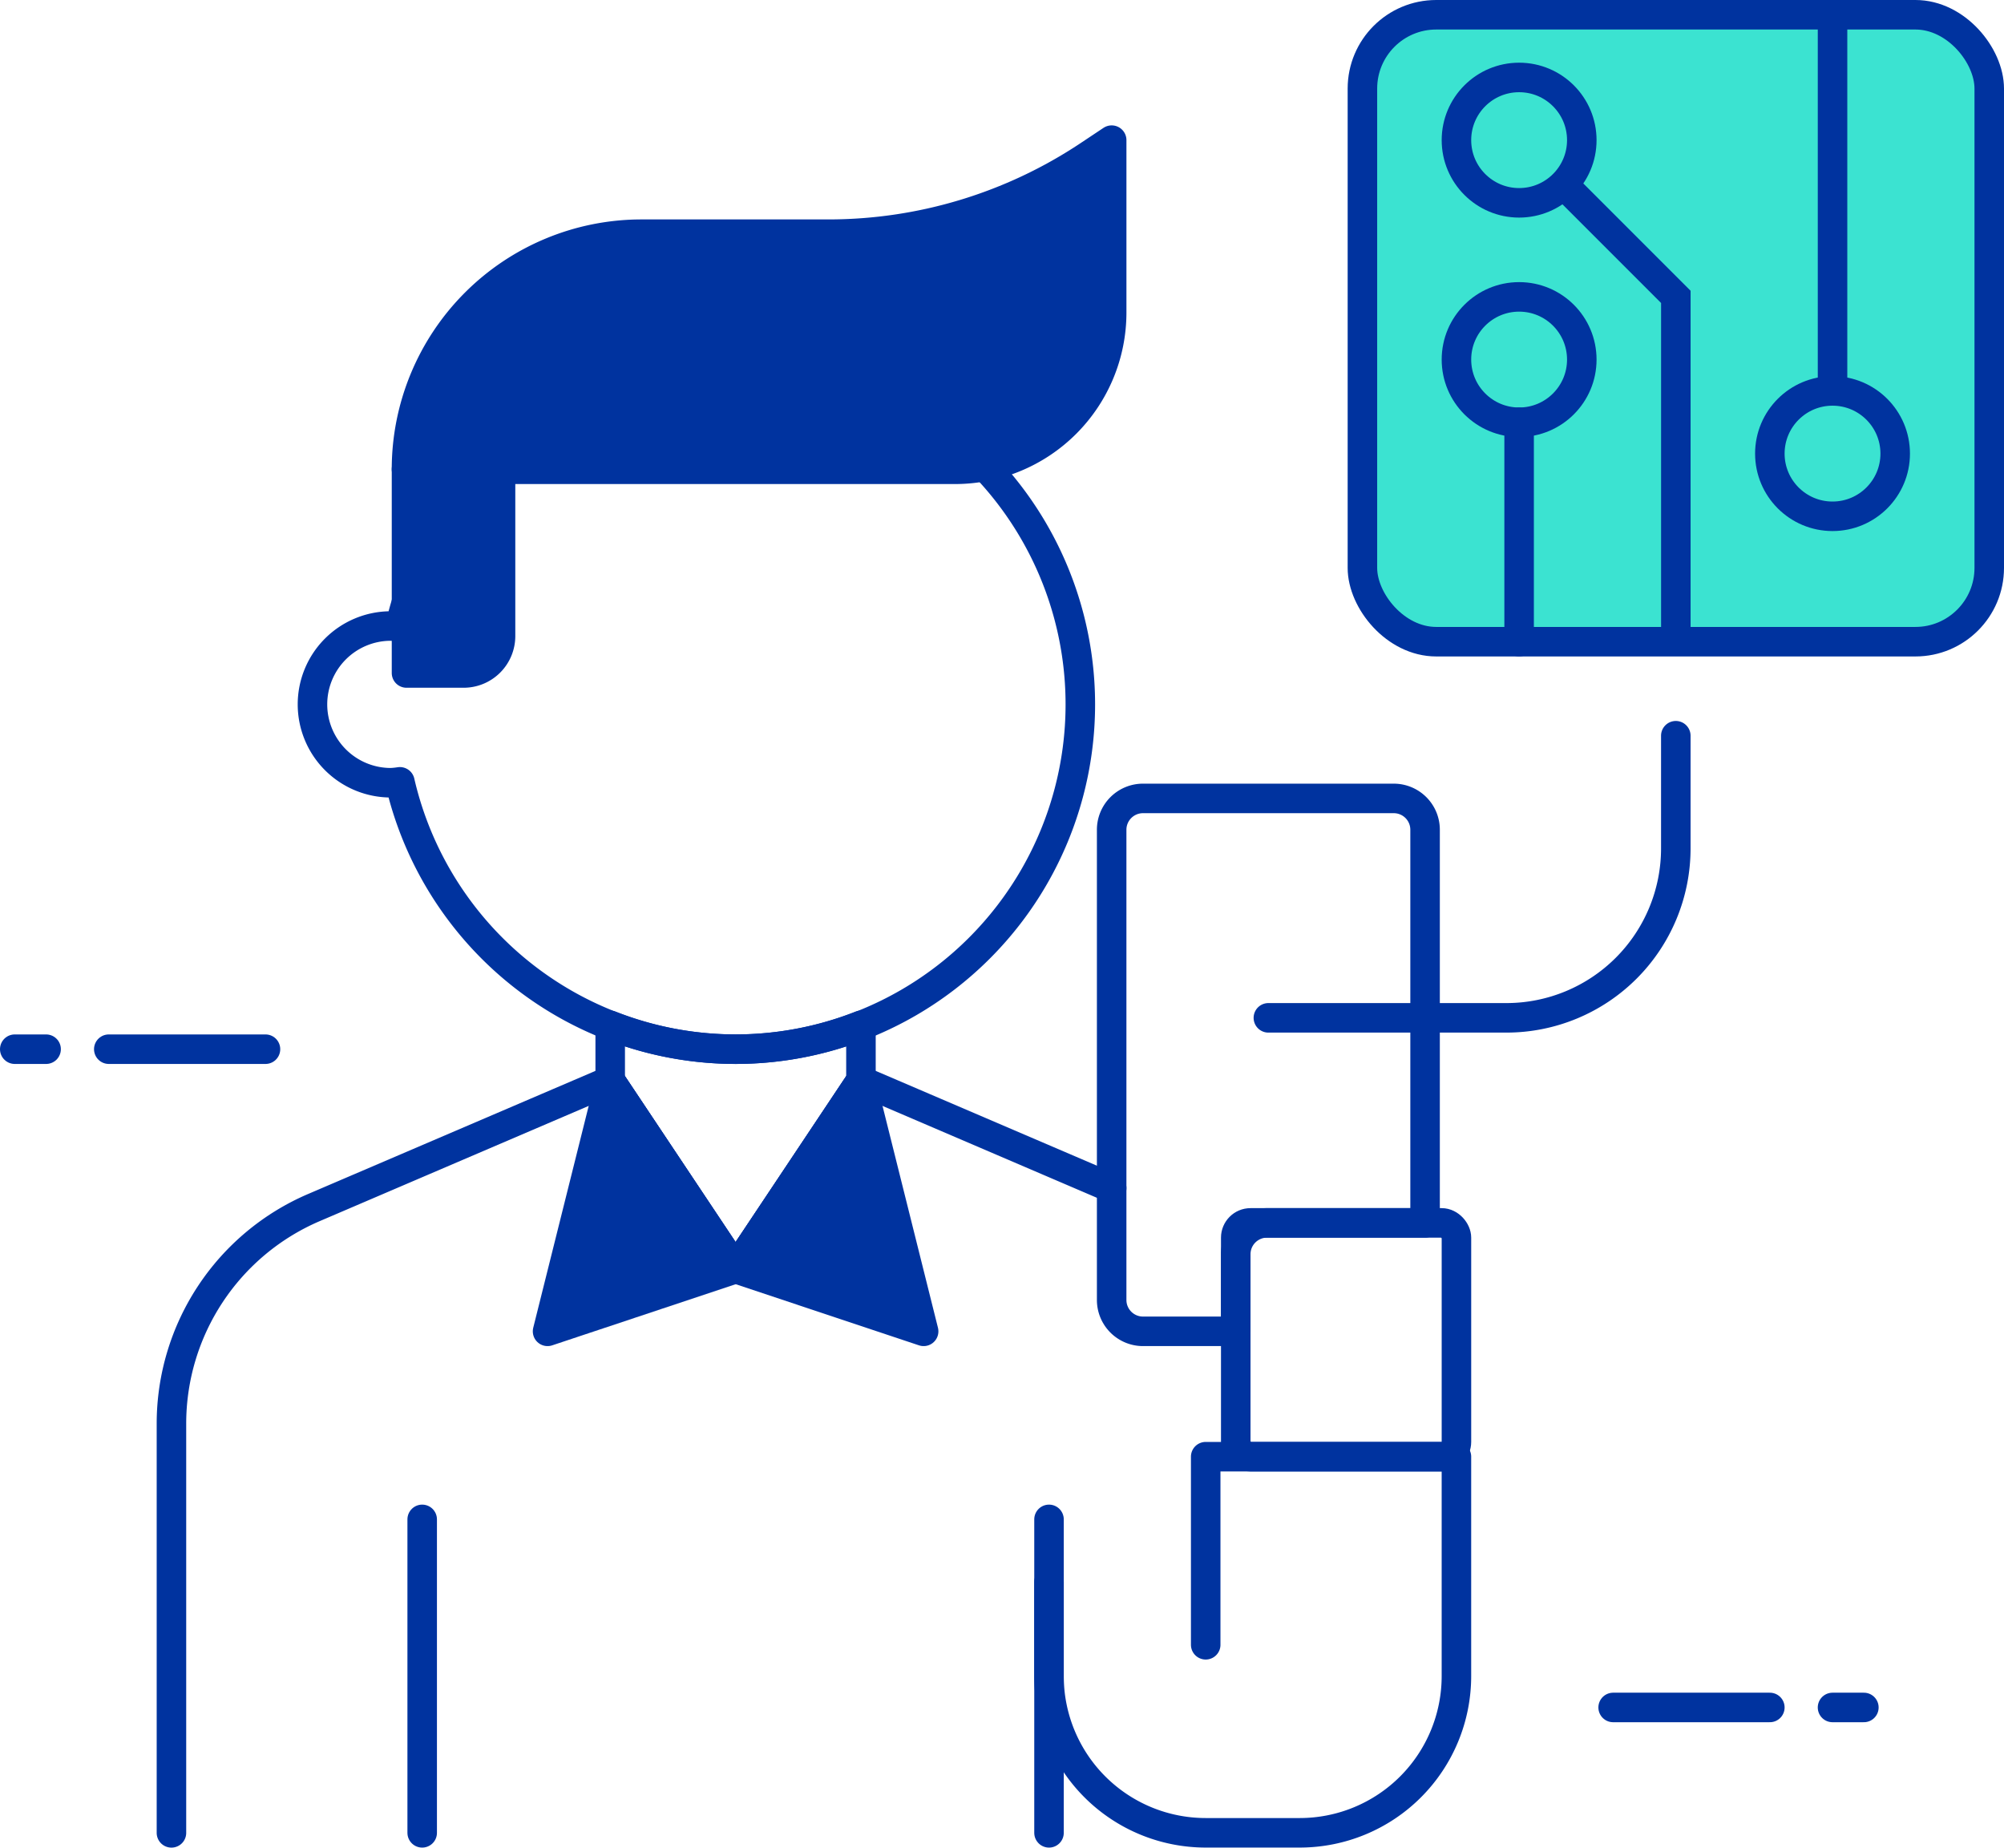
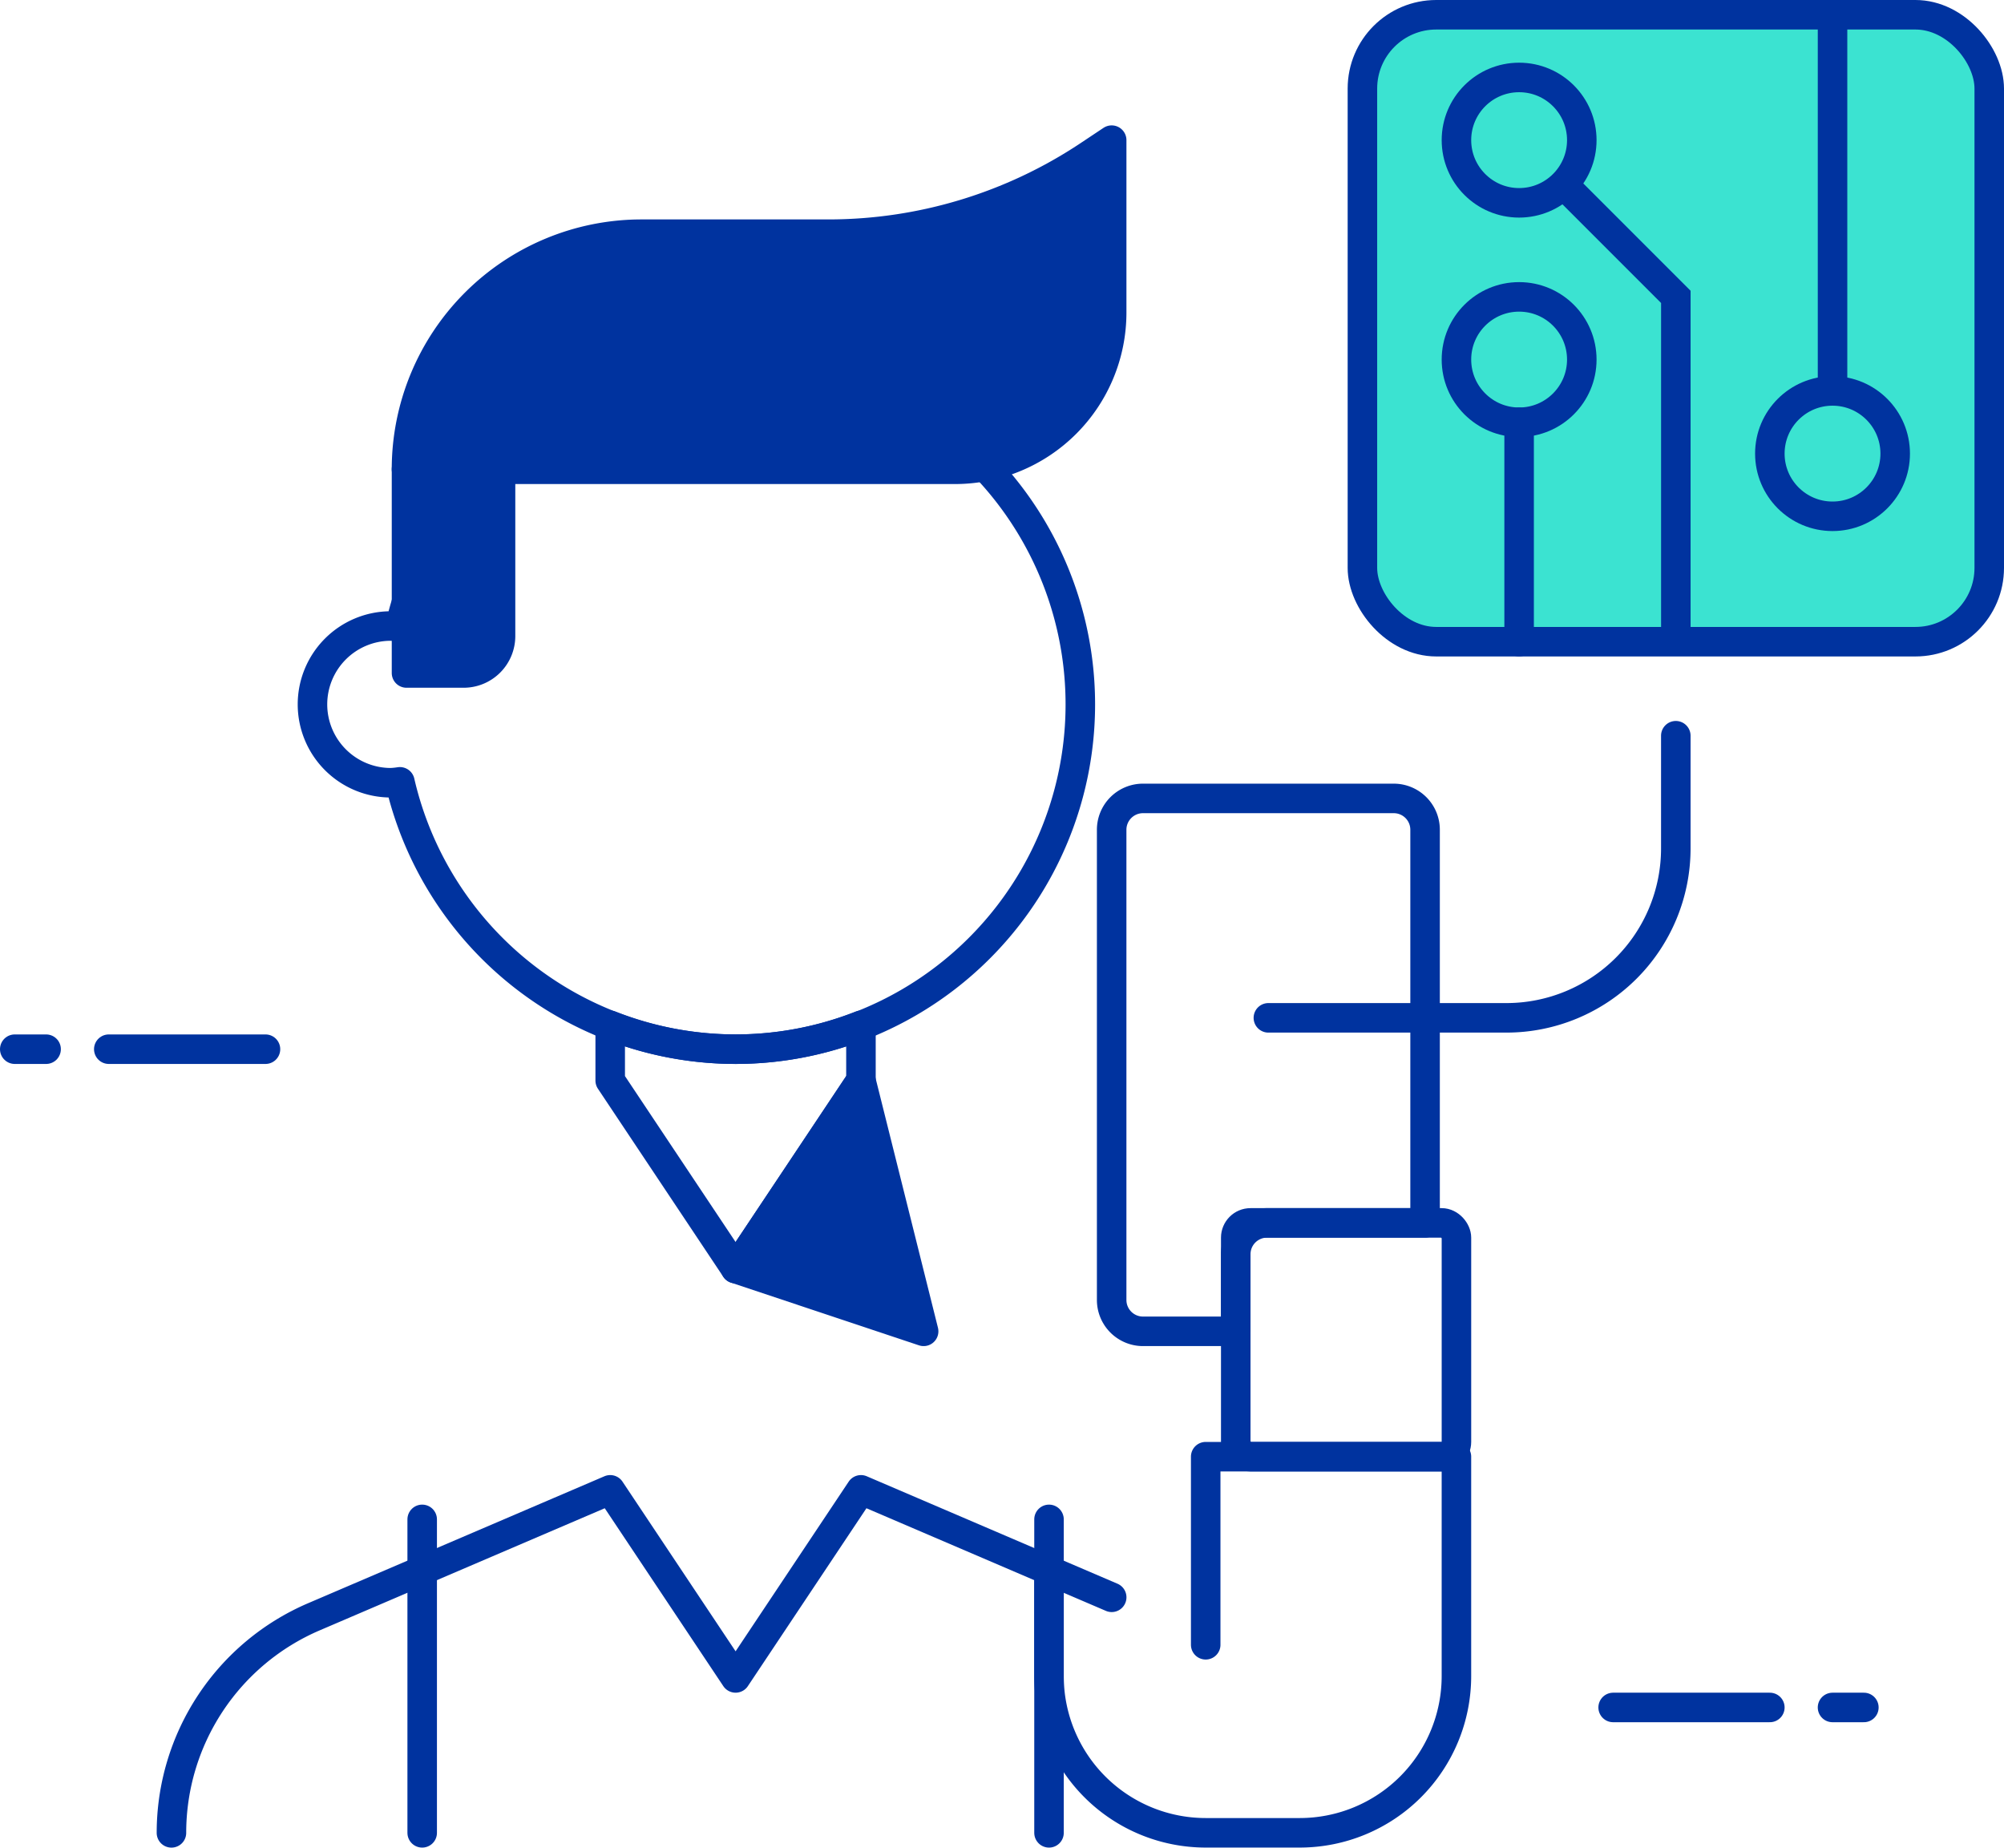
<svg xmlns="http://www.w3.org/2000/svg" width="135.789" height="125.171" viewBox="0 0 135.789 125.171">
  <g id="Grupo_1680" data-name="Grupo 1680" transform="translate(1 1)">
    <g id="Grupo_1673" data-name="Grupo 1673" transform="translate(108.305 114.676)">
      <line id="Línea_134" data-name="Línea 134" x2="10.618" stroke-width="2" stroke="#00339f" stroke-linecap="round" stroke-linejoin="round" fill="none" />
      <line id="Línea_135" data-name="Línea 135" x2="2.124" transform="translate(14.865 0)" fill="none" stroke="#00339f" stroke-linecap="round" stroke-linejoin="round" stroke-width="2" />
    </g>
    <g id="Grupo_1674" data-name="Grupo 1674" transform="translate(0 70.08)">
      <line id="Línea_136" data-name="Línea 136" x1="10.618" transform="translate(6.371 0)" fill="none" stroke="#00339f" stroke-linecap="round" stroke-linejoin="round" stroke-width="2" />
      <line id="Línea_137" data-name="Línea 137" x1="2.124" stroke-width="2" stroke="#00339f" stroke-linecap="round" stroke-linejoin="round" fill="none" />
    </g>
    <g id="Grupo_1675" data-name="Grupo 1675" transform="translate(91.316)">
      <rect id="Rectángulo_2206" data-name="Rectángulo 2206" width="42.473" height="42.473" rx="5" fill="#3be3d1" stroke="#00339f" stroke-linecap="round" stroke-linejoin="round" stroke-width="2" />
      <circle id="Elipse_351" data-name="Elipse 351" cx="4.247" cy="4.247" r="4.247" transform="translate(6.371 19.113)" stroke-width="2" stroke="#00339f" stroke-linecap="round" stroke-linejoin="round" fill="#3be3d1" />
      <line id="Línea_138" data-name="Línea 138" y1="14.865" transform="translate(10.618 27.607)" fill="#3be3d1" stroke="#00339f" stroke-linecap="round" stroke-linejoin="round" stroke-width="2" />
      <circle id="Elipse_352" data-name="Elipse 352" cx="4.247" cy="4.247" r="4.247" transform="translate(27.607 25.484)" stroke-width="2" stroke="#00339f" stroke-linecap="round" stroke-linejoin="round" fill="#3be3d1" />
      <line id="Línea_139" data-name="Línea 139" y2="25.484" transform="translate(31.855)" fill="#3be3d1" stroke="#00339f" stroke-linecap="round" stroke-linejoin="round" stroke-width="2" />
      <path id="Trazado_715" data-name="Trazado 715" d="M-576.569,385.986v-23.36l-10.618-10.618" transform="translate(597.806 -343.513)" fill="none" stroke="#00339f" stroke-miterlimit="10" stroke-width="2" />
      <circle id="Elipse_353" data-name="Elipse 353" cx="4.247" cy="4.247" r="4.247" transform="translate(6.371 4.247)" stroke-width="2" stroke="#00339f" stroke-linecap="round" stroke-linejoin="round" fill="#3be3d1" />
    </g>
    <g id="Grupo_1679" data-name="Grupo 1679" transform="translate(10.617 8.495)">
      <g id="Grupo_1677" data-name="Grupo 1677" transform="translate(0 44.596)">
        <line id="Línea_140" data-name="Línea 140" y1="21.236" transform="translate(59.463 48.843)" fill="none" stroke="#00339f" stroke-linecap="round" stroke-linejoin="round" stroke-width="2" />
        <line id="Línea_141" data-name="Línea 141" y1="21.236" transform="translate(16.99 48.843)" fill="none" stroke="#00339f" stroke-linecap="round" stroke-linejoin="round" stroke-width="2" />
        <path id="Trazado_716" data-name="Trazado 716" d="M-602.188,402.5v6.371a10.619,10.619,0,0,0,10.618,10.618h6.373a10.618,10.618,0,0,0,10.616-10.618V394.008H-591.57V406.75" transform="translate(661.65 -349.412)" fill="none" stroke="#00339f" stroke-linecap="round" stroke-linejoin="round" stroke-width="2" />
-         <path id="Trazado_717" data-name="Trazado 717" d="M-630.188,432.975V405.251a15.924,15.924,0,0,1,9.654-14.638l20.077-8.6,8.495,12.742,8.495-12.742,16.989,7.28" transform="translate(630.188 -362.895)" fill="none" stroke="#00339f" stroke-linecap="round" stroke-linejoin="round" stroke-width="2" />
+         <path id="Trazado_717" data-name="Trazado 717" d="M-630.188,432.975a15.924,15.924,0,0,1,9.654-14.638l20.077-8.6,8.495,12.742,8.495-12.742,16.989,7.28" transform="translate(630.188 -362.895)" fill="none" stroke="#00339f" stroke-linecap="round" stroke-linejoin="round" stroke-width="2" />
        <g id="Grupo_1676" data-name="Grupo 1676" transform="translate(25.485 19.112)">
-           <path id="Trazado_718" data-name="Trazado 718" d="M-618.188,399l12.742-4.247-8.495-12.742Z" transform="translate(618.188 -382.008)" fill="#00339f" stroke="#00339f" stroke-linecap="round" stroke-linejoin="round" stroke-width="2" />
          <path id="Trazado_719" data-name="Trazado 719" d="M-603.693,382.008l-8.495,12.742L-599.446,399Z" transform="translate(624.929 -382.008)" fill="#00339f" stroke="#00339f" stroke-linecap="round" stroke-linejoin="round" stroke-width="2" />
        </g>
        <path id="Trazado_720" data-name="Trazado 720" d="M-607.694,381.863a23.228,23.228,0,0,1-8.495-1.616v3.74l8.495,12.742,8.495-12.742v-3.74A23.211,23.211,0,0,1-607.694,381.863Z" transform="translate(645.919 -364.874)" fill="none" stroke="#00339f" stroke-linecap="round" stroke-linejoin="round" stroke-width="2" />
        <rect id="Rectángulo_2207" data-name="Rectángulo 2207" width="14.954" height="15.839" rx="1" transform="translate(72.116 28.757)" stroke-width="2" stroke="#00339f" stroke-linecap="round" stroke-linejoin="round" fill="none" />
        <path id="Trazado_721" data-name="Trazado 721" d="M-591.781,403.888a2.124,2.124,0,0,1,2.124-2.124h10.705V375.132a2.122,2.122,0,0,0-2.124-2.124h-16.989a2.123,2.123,0,0,0-2.124,2.124v31.855a2.124,2.124,0,0,0,2.124,2.124h6.284Z" transform="translate(663.897 -373.008)" fill="none" stroke="#00339f" stroke-linecap="round" stroke-linejoin="round" stroke-width="2" />
      </g>
      <g id="Grupo_1678" data-name="Grupo 1678" transform="translate(9.556)">
        <path id="Trazado_722" data-name="Trazado 722" d="M-597.019,359.008a23.353,23.353,0,0,0-22.746,18.113,5.318,5.318,0,0,0-.614-.062,5.31,5.31,0,0,0-5.309,5.309,5.311,5.311,0,0,0,5.309,5.309,5.318,5.318,0,0,0,.614-.062,23.355,23.355,0,0,0,22.746,18.112,23.359,23.359,0,0,0,23.36-23.36A23.359,23.359,0,0,0-597.019,359.008Z" transform="translate(625.688 -344.143)" fill="none" stroke="#00339f" stroke-linecap="round" stroke-linejoin="round" stroke-width="2" />
        <path id="Rectángulo_2208" data-name="Rectángulo 2208" d="M0,0H6.371a0,0,0,0,1,0,0V11.3a2.5,2.5,0,0,1-2.5,2.5H0a0,0,0,0,1,0,0V0A0,0,0,0,1,0,0Z" transform="translate(6.372 22.298)" fill="#00339f" stroke="#00339f" stroke-linecap="round" stroke-linejoin="round" stroke-width="2" />
        <path id="Trazado_723" data-name="Trazado 723" d="M-585.524,374.306h-37.164a15.928,15.928,0,0,1,15.927-15.927h12.655a31.849,31.849,0,0,0,17.669-5.352l1.531-1.019v11.68A10.618,10.618,0,0,1-585.524,374.306Z" transform="translate(629.059 -352.008)" fill="#00339f" stroke="#00339f" stroke-linecap="round" stroke-linejoin="round" stroke-width="2" />
      </g>
    </g>
    <path id="Trazado_724" data-name="Trazado 724" d="M-567.581,371.008v7.632a11.48,11.48,0,0,1-11.478,11.48h-16.129" transform="translate(680.132 -322.164)" fill="none" stroke="#00339f" stroke-linecap="round" stroke-linejoin="round" stroke-width="2" />
  </g>
</svg>